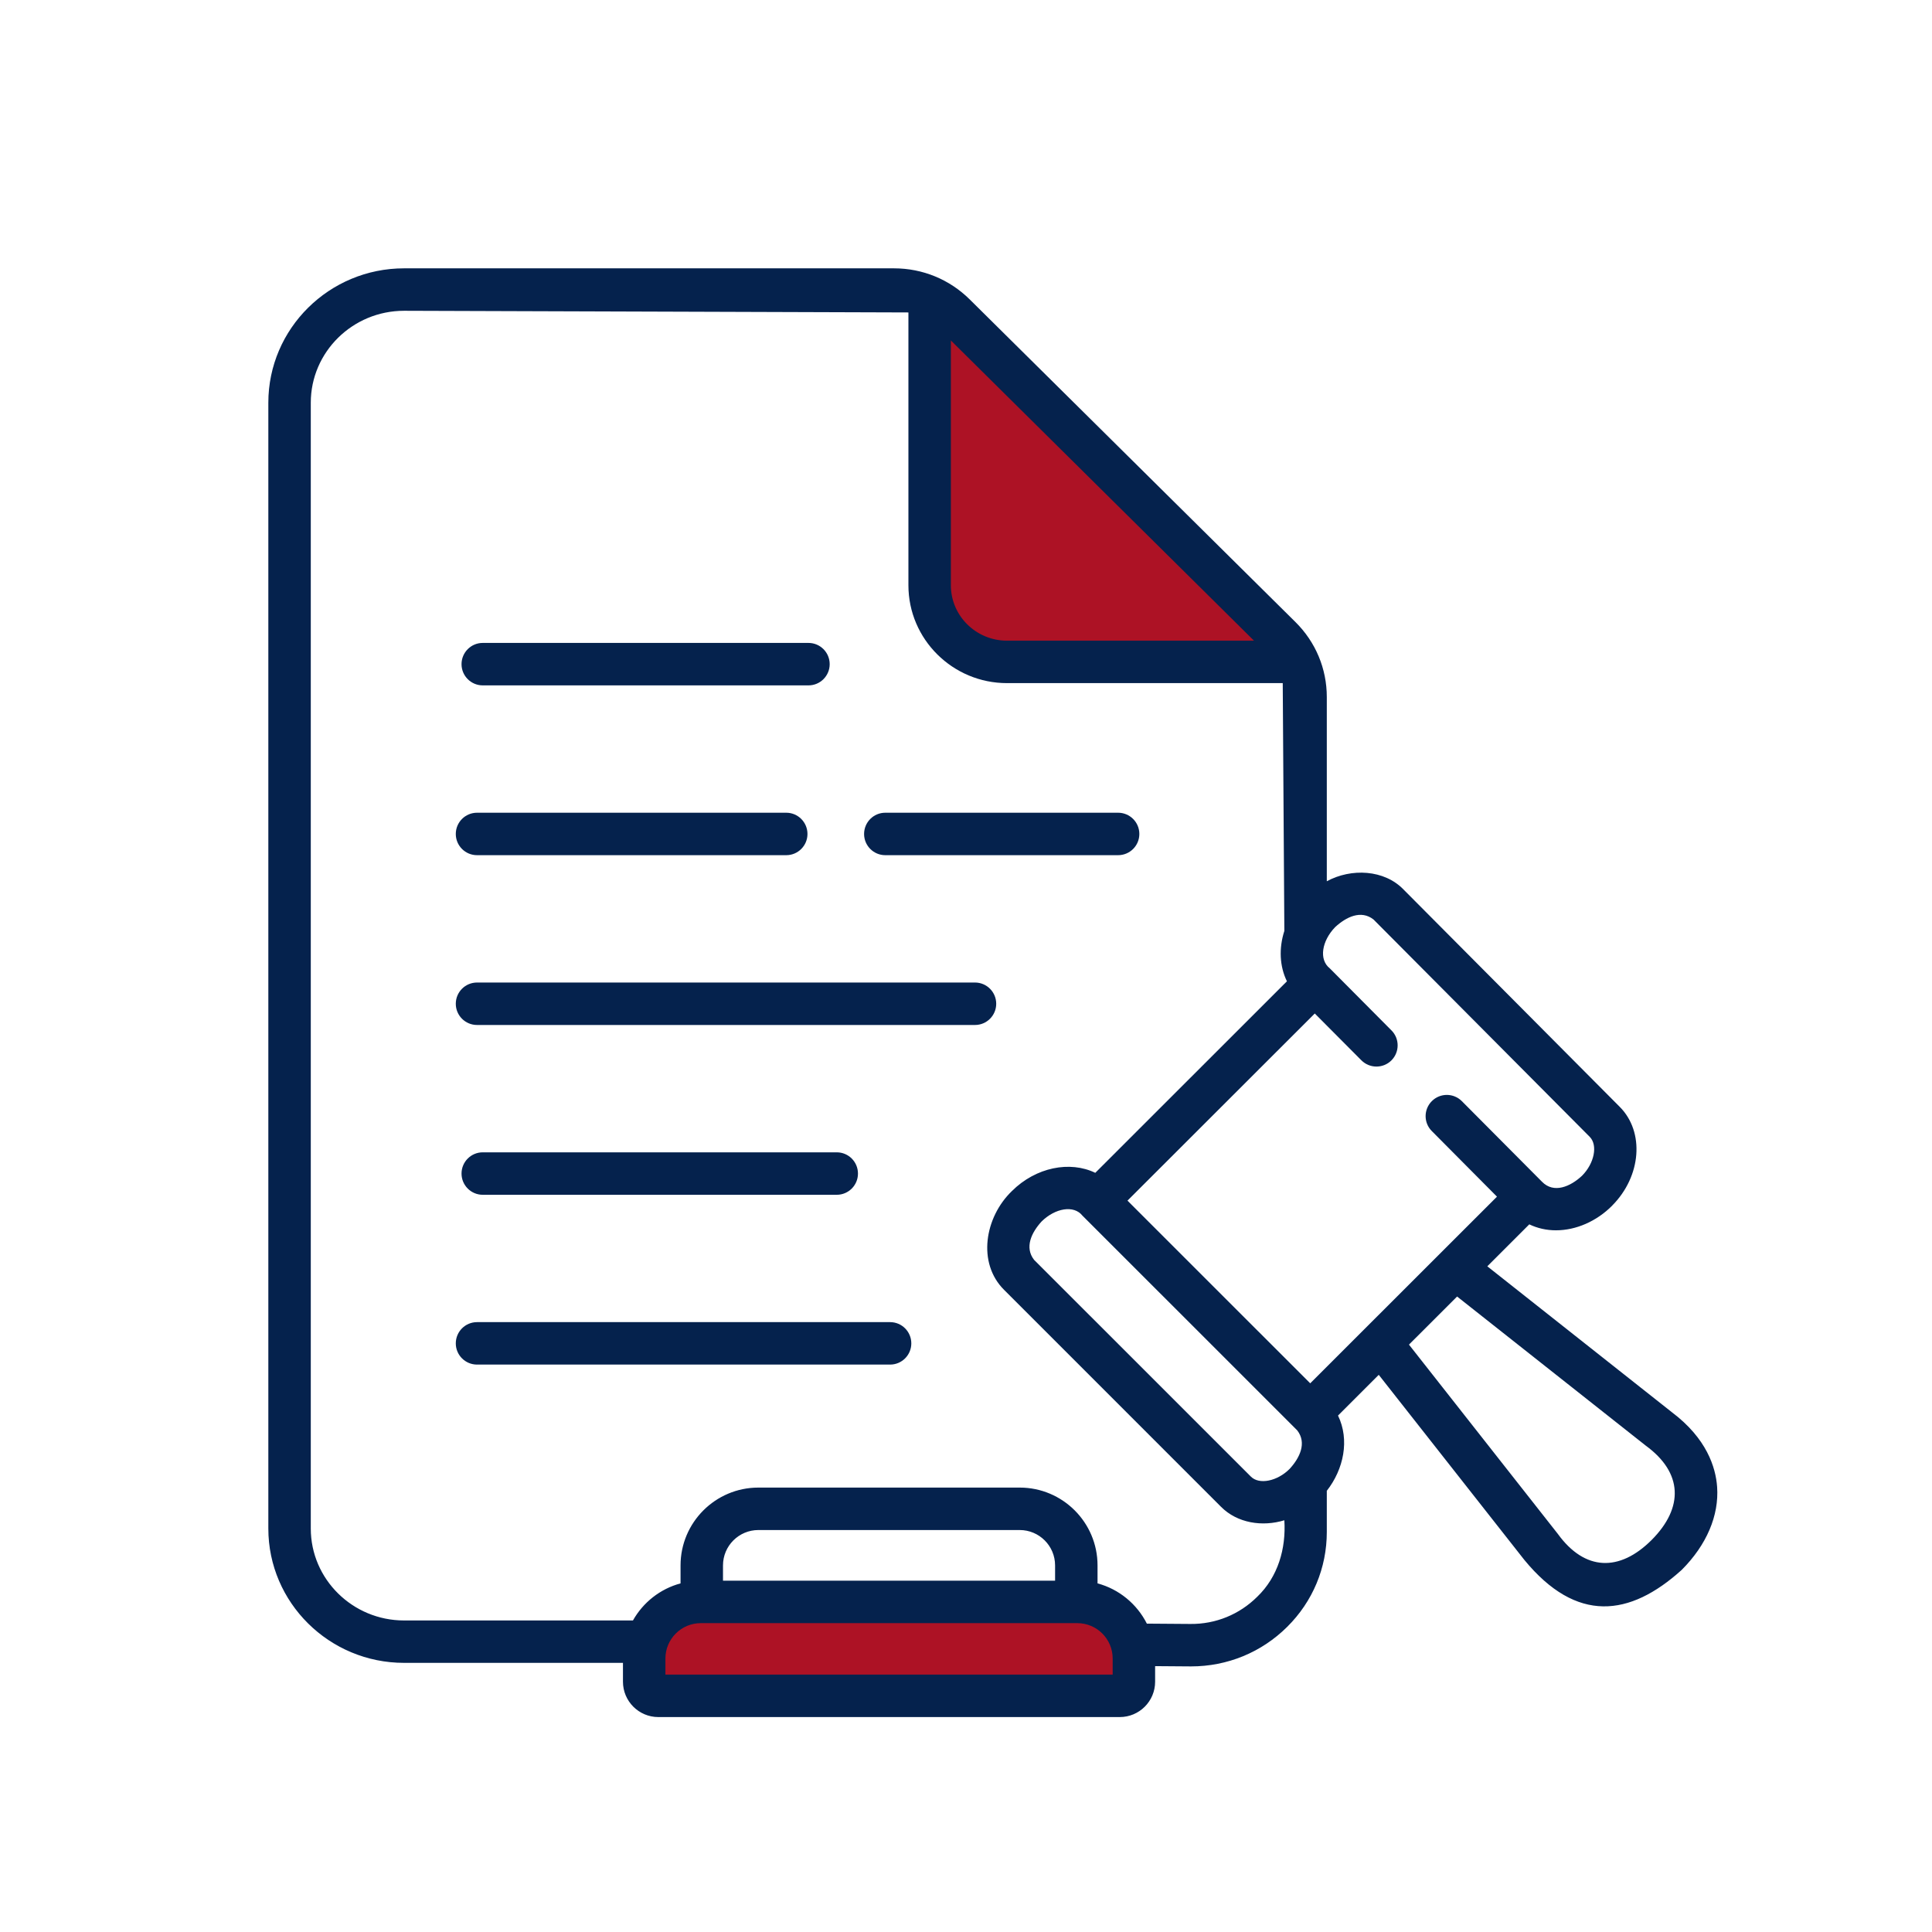
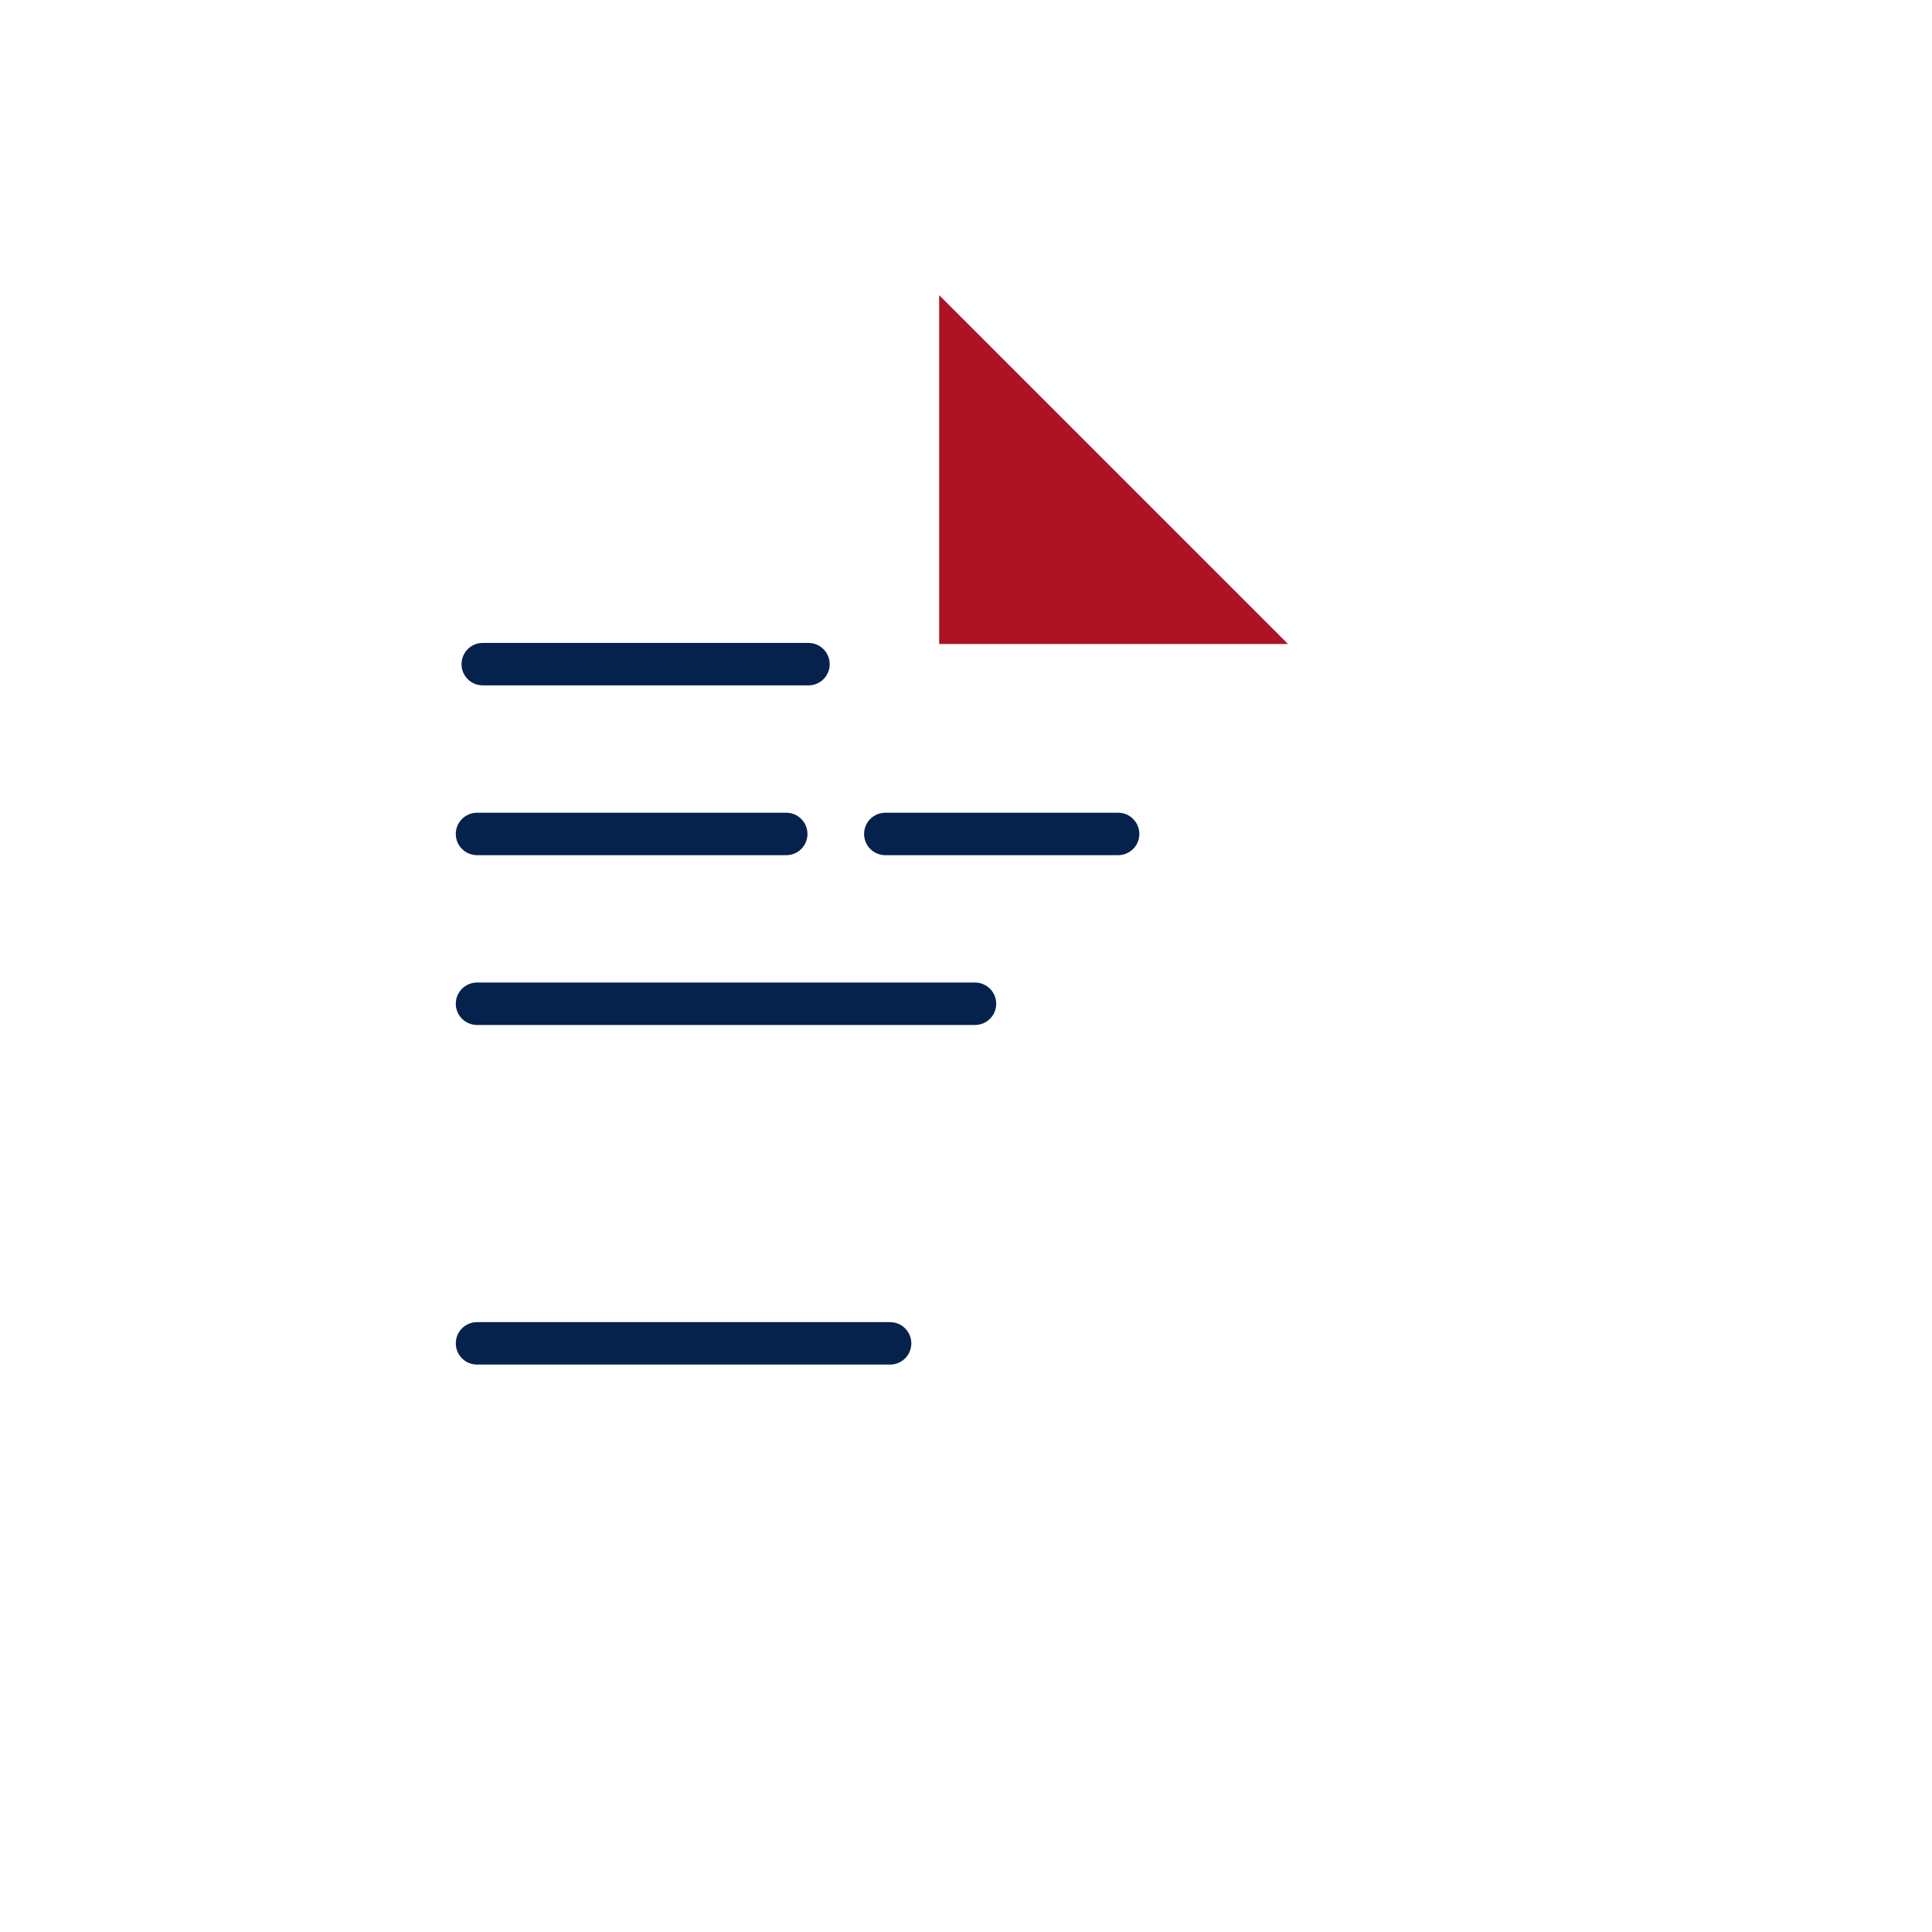
<svg xmlns="http://www.w3.org/2000/svg" width="36" height="36" viewBox="0 0 36 36" fill="none">
-   <path d="M21 30H12V31.5H21V30Z" fill="#AD1225" />
  <path d="M24 12L17.5 5.5V12H24Z" fill="#AD1225" />
  <path d="M8.995 12.771H15.065C15.283 12.771 15.46 12.594 15.46 12.376C15.46 12.157 15.283 11.98 15.065 11.98H8.995C8.777 11.98 8.6 12.157 8.6 12.376C8.6 12.594 8.777 12.771 8.995 12.771Z" fill="#05224D" />
-   <path d="M8.995 21.472C8.777 21.472 8.6 21.649 8.6 21.868C8.6 22.086 8.777 22.263 8.995 22.263H15.592C15.81 22.263 15.987 22.086 15.987 21.868C15.987 21.649 15.81 21.472 15.592 21.472H8.995Z" fill="#05224D" />
  <path d="M20.834 15.935C21.053 15.935 21.23 15.758 21.23 15.54C21.23 15.321 21.053 15.144 20.834 15.144H16.496C16.278 15.144 16.101 15.321 16.101 15.54C16.101 15.758 16.278 15.935 16.496 15.935H20.834Z" fill="#05224D" />
  <path d="M8.889 15.935H14.651C14.869 15.935 15.046 15.758 15.046 15.54C15.046 15.321 14.869 15.144 14.651 15.144H8.889C8.67 15.144 8.493 15.321 8.493 15.54C8.493 15.758 8.67 15.935 8.889 15.935Z" fill="#05224D" />
  <path d="M8.889 19.099H18.168C18.386 19.099 18.563 18.922 18.563 18.704C18.563 18.485 18.386 18.308 18.168 18.308H8.889C8.67 18.308 8.493 18.485 8.493 18.704C8.493 18.922 8.67 19.099 8.889 19.099Z" fill="#05224D" />
  <path d="M8.889 25.427H16.586C16.804 25.427 16.981 25.25 16.981 25.032C16.981 24.813 16.804 24.636 16.586 24.636H8.889C8.67 24.636 8.493 24.813 8.493 25.032C8.493 25.25 8.67 25.427 8.889 25.427Z" fill="#05224D" />
-   <path d="M31.996 27.706C31.97 27.341 31.802 26.803 31.152 26.314L27.714 23.596L28.496 22.814C28.646 22.886 28.814 22.925 28.992 22.925C29.367 22.925 29.749 22.758 30.04 22.466L30.042 22.463C30.584 21.917 30.647 21.093 30.183 20.626L26.154 16.576C25.794 16.202 25.178 16.174 24.723 16.421V12.988C24.723 12.46 24.515 11.963 24.138 11.59L18.069 5.579C17.692 5.206 17.191 5 16.658 5H7.529C6.134 5 5 6.123 5 7.504V8.97C5 9.188 5.177 9.366 5.396 9.366C5.614 9.366 5.791 9.188 5.791 8.97V7.504C5.791 6.559 6.571 5.791 7.529 5.791L16.927 5.822V10.905C16.927 11.911 17.751 12.729 18.764 12.729H23.902L23.932 17.346C23.828 17.669 23.843 18.006 23.98 18.285L20.409 21.854C19.938 21.626 19.303 21.748 18.855 22.194C18.349 22.681 18.205 23.533 18.71 24.035L22.75 28.075C23.055 28.383 23.523 28.453 23.932 28.328C23.965 28.853 23.816 29.379 23.427 29.753C23.095 30.083 22.653 30.265 22.18 30.26L21.37 30.254C21.186 29.889 20.853 29.612 20.451 29.504V29.169C20.451 28.369 19.801 27.719 19.001 27.719H14.131C13.332 27.719 12.681 28.369 12.681 29.169V29.504C12.301 29.606 11.983 29.859 11.794 30.195H7.529C6.571 30.195 5.791 29.426 5.791 28.482V8.564C5.791 8.346 5.614 8.169 5.396 8.169C5.177 8.169 5 8.346 5 8.564V28.482C5 29.862 6.134 30.985 7.529 30.985H11.608V31.336C11.608 31.7 11.904 31.995 12.267 31.995H16.32C16.539 31.995 16.716 31.818 16.716 31.6C16.716 31.381 16.539 31.204 16.32 31.204H12.399V30.904C12.399 30.54 12.695 30.245 13.058 30.245H20.074C20.438 30.245 20.733 30.54 20.733 30.904V31.204H15.916C15.698 31.204 15.521 31.381 15.521 31.6C15.521 31.818 15.698 31.995 15.916 31.995H20.865C21.229 31.995 21.524 31.7 21.524 31.336V31.046C21.547 31.046 22.17 31.051 22.193 31.051C22.87 31.051 23.506 30.79 23.985 30.314C24.461 29.842 24.723 29.215 24.723 28.547V27.779C25.038 27.377 25.152 26.83 24.932 26.377L25.691 25.618L28.404 29.067C29.376 30.249 30.366 30.13 31.337 29.252C31.8 28.788 32.034 28.239 31.996 27.706ZM14.131 28.51H19.001C19.364 28.51 19.66 28.805 19.66 29.169V29.454H13.472V29.169C13.472 28.805 13.768 28.51 14.131 28.51ZM24.878 17.276C25.085 17.085 25.36 16.951 25.593 17.133L29.622 21.183C29.776 21.338 29.709 21.677 29.479 21.908C29.266 22.108 28.954 22.248 28.732 22.019L27.24 20.519C27.086 20.364 26.836 20.363 26.681 20.517C26.526 20.671 26.525 20.922 26.68 21.076L27.894 22.298C26.847 23.343 25.46 24.73 24.414 25.776L21.009 22.372L24.499 18.885L25.367 19.757C25.521 19.912 25.772 19.913 25.927 19.759C26.081 19.605 26.082 19.354 25.928 19.2L24.78 18.045C24.57 17.88 24.631 17.532 24.878 17.276ZM17.718 10.905V6.344L23.366 11.938H18.764C18.187 11.938 17.718 11.475 17.718 10.905ZM23.309 27.515L19.269 23.476C19.087 23.243 19.22 22.966 19.41 22.759C19.661 22.513 20.008 22.448 20.17 22.652L24.172 26.653C24.354 26.887 24.22 27.165 24.029 27.372C23.799 27.602 23.463 27.669 23.309 27.515ZM30.777 28.694C30.178 29.293 29.531 29.276 29.028 28.582L26.254 25.055L27.151 24.159L30.666 26.937C31.359 27.442 31.375 28.093 30.777 28.694Z" fill="#05224D" />
</svg>